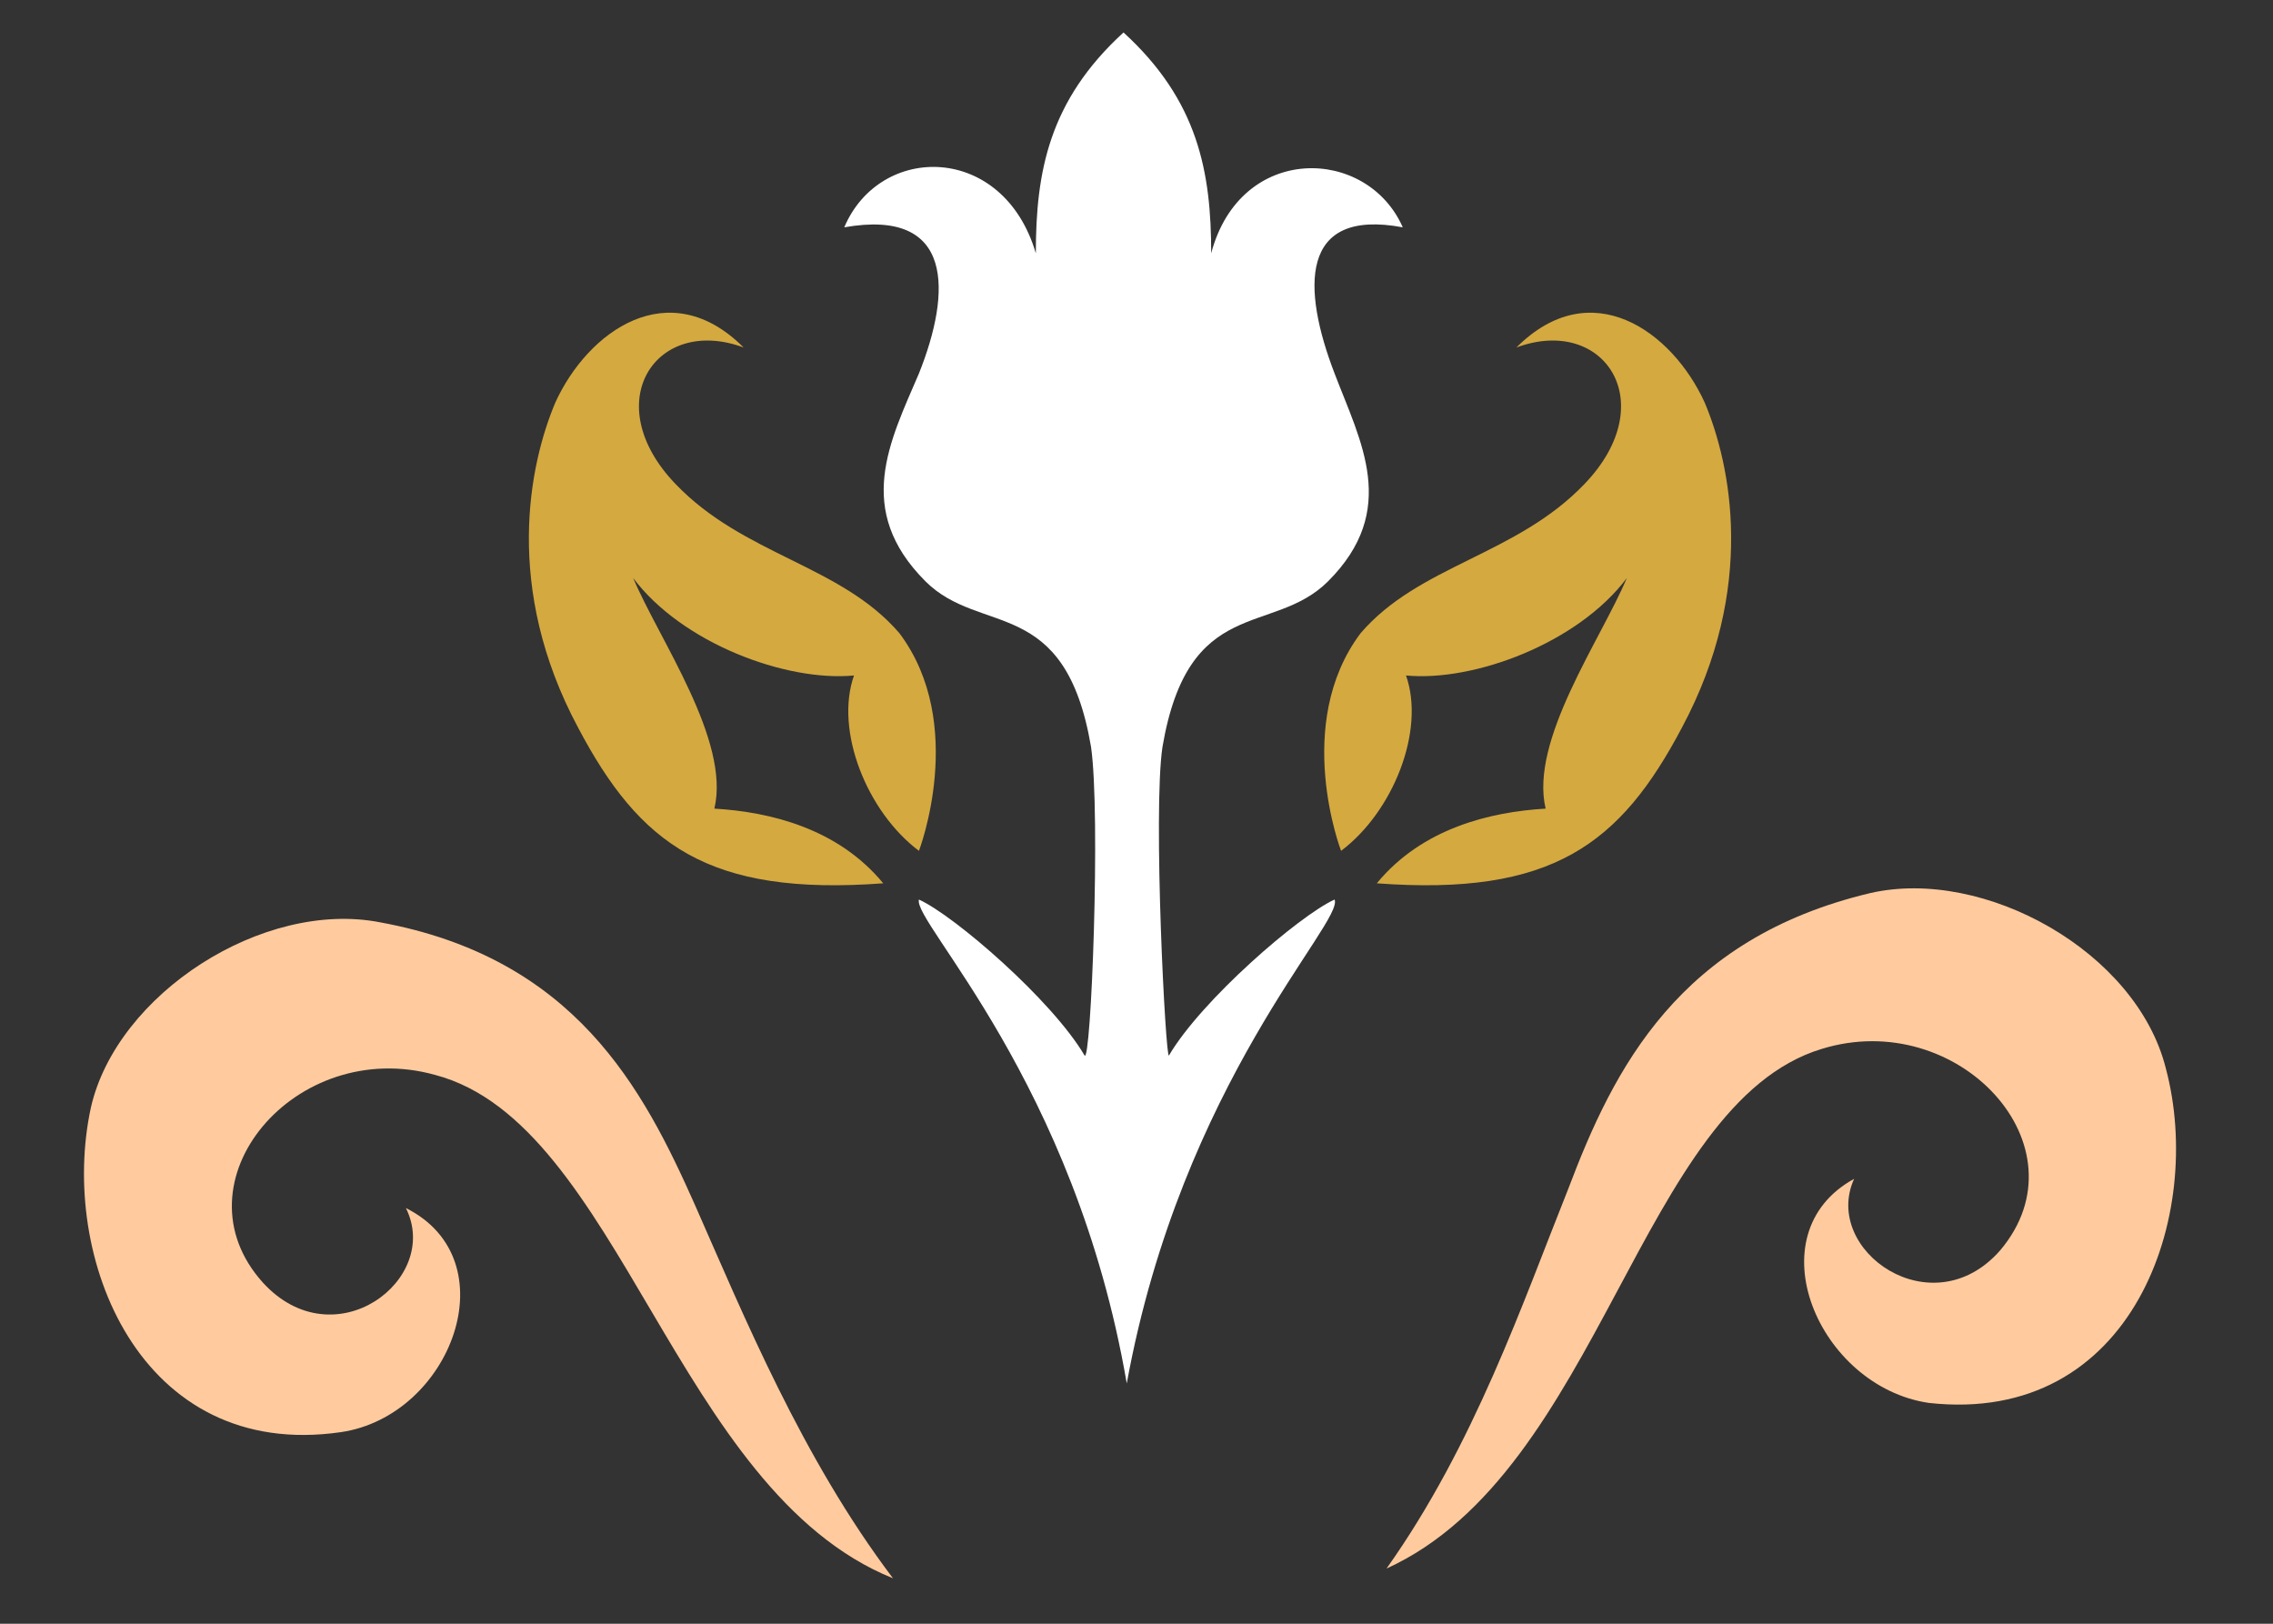
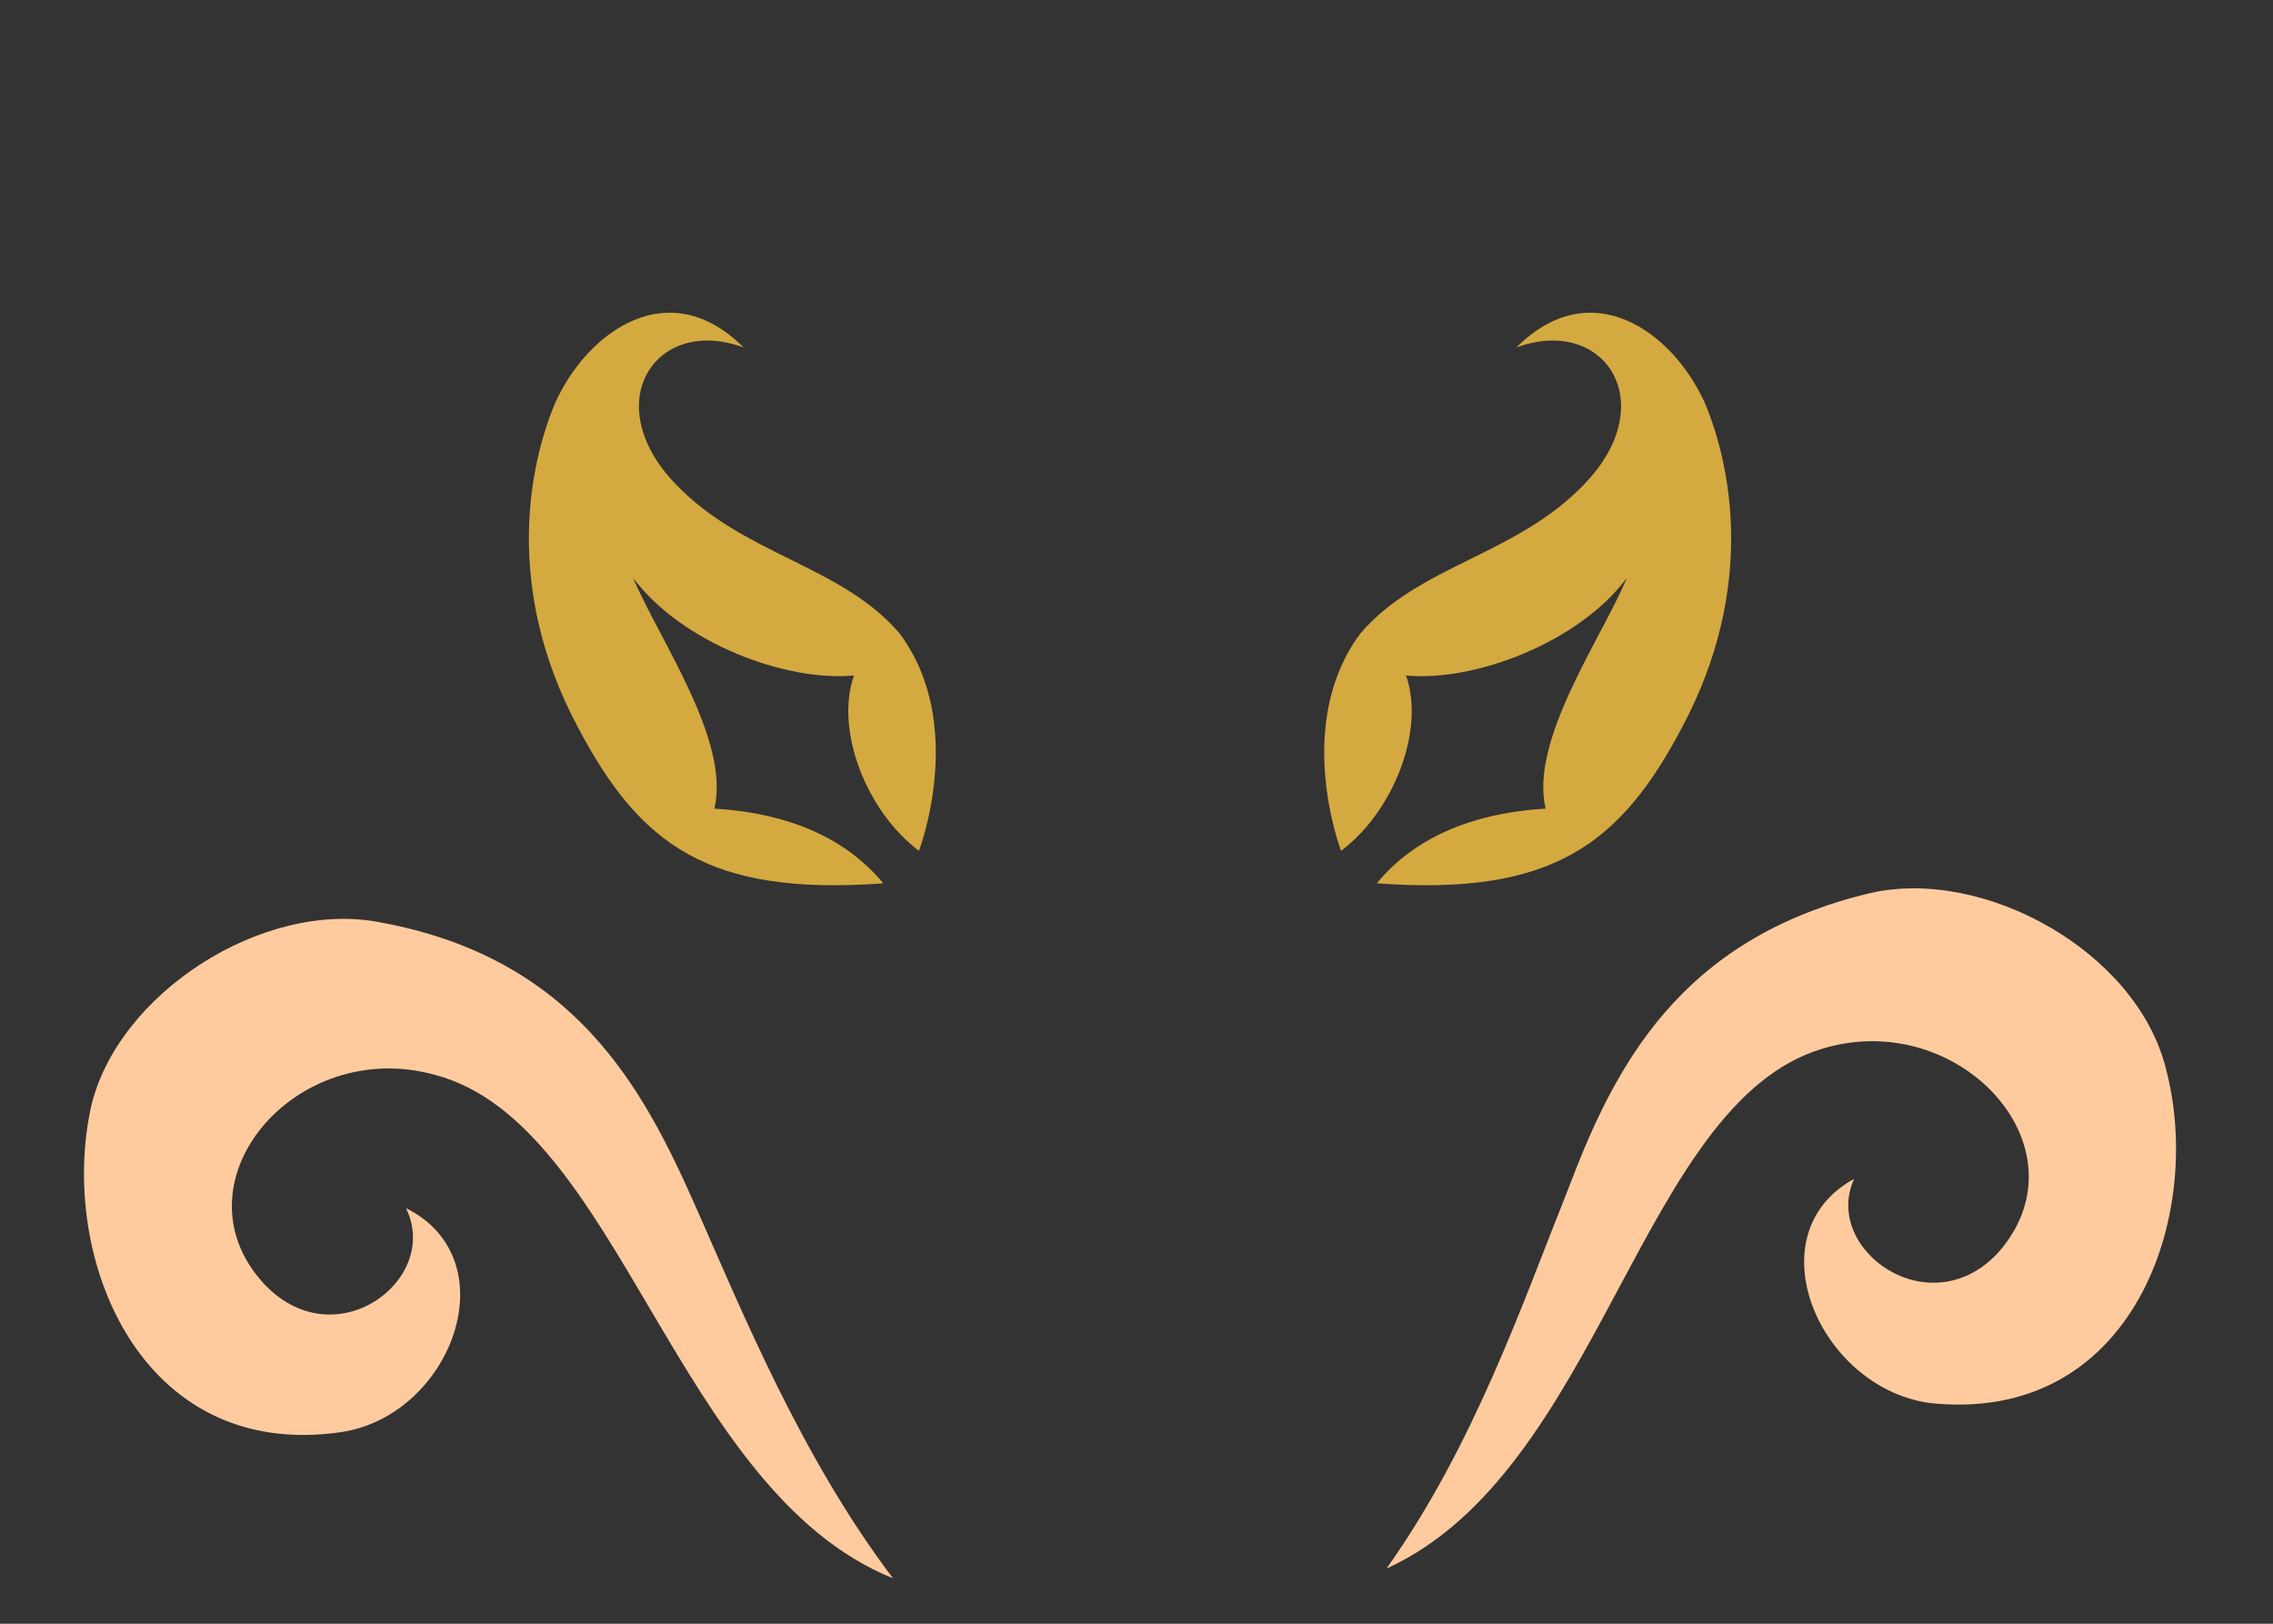
<svg xmlns="http://www.w3.org/2000/svg" id="Слой_1" x="0px" y="0px" viewBox="0 0 70 50" style="enable-background:new 0 0 70 50;" xml:space="preserve">
  <rect x="0" y="0" width="70" height="50" fill="#333333" stroke="none" />
  <style type="text/css"> .st0{fill:#D4A940;} .st1{fill:#FFFFFF;} .st2{fill:#FFCB9E;} </style>
  <path class="st0" d="M28.3,26.2c-1.6-1.2-2.6-3.7-2-5.4c-2.1,0.2-5.3-1-6.8-3c0.8,1.9,3,5,2.5,7.1c1.7,0.1,3.8,0.6,5.2,2.3 c-5.4,0.4-7.5-1.2-9.4-4.8c-2.3-4.3-1.5-8.1-0.7-10c1-2.2,3.5-4,5.8-1.7c-2.7-1-4.5,1.7-2.1,4.2c2.1,2.2,5.1,2.5,6.9,4.6 C29.8,22.3,28.3,26.2,28.3,26.2z M41.3,26.2c1.6-1.2,2.6-3.7,2-5.4c2.1,0.2,5.3-1,6.8-3c-0.8,1.9-3,5-2.5,7.1 c-1.7,0.1-3.8,0.6-5.2,2.3c5.4,0.4,7.5-1.2,9.4-4.8c2.3-4.3,1.5-8.1,0.7-10c-1-2.2-3.5-4-5.8-1.7c2.7-1,4.5,1.7,2.1,4.2 c-2.1,2.2-5.1,2.5-6.9,4.6C39.8,22.3,41.3,26.2,41.3,26.2z" />
-   <path class="st1" d="M41.1,11.5c0.8,2.1,2,4.2-0.2,6.4c-1.7,1.7-4.3,0.4-5.1,5.1c-0.3,2,0.1,9.7,0.2,9.5c1-1.7,4-4.3,5.1-4.8 c0.3,0.7-4.7,5.6-6.4,14.9c-1.6-9.3-6.6-14.2-6.4-14.9c1.1,0.5,4.1,3.1,5.1,4.8c0.2,0.3,0.5-7.4,0.2-9.5c-0.8-4.7-3.4-3.4-5.1-5.1 c-2.2-2.2-1.1-4.3-0.2-6.4C29.3,9,29.4,6.4,26,7c1.1-2.6,4.9-2.6,5.9,0.8c0-2.5,0.4-4.7,2.7-6.8c2.3,2.1,2.7,4.3,2.7,6.8 c0.9-3.4,4.8-3.3,5.9-0.8C40,6.4,40.1,8.9,41.1,11.5z" />
  <g>
    <path class="st2" d="M27.5,48.6c-2.8-3.7-4.6-8.1-6.1-11.5c-1.6-3.6-3.7-7.6-9.7-8.7c-3.6-0.7-8.1,2.2-8.9,5.7 c-1,4.6,1.5,10.9,7.7,10c3.4-0.5,5.2-5.3,2-6.9c1.1,2.2-2.2,4.7-4.4,2.3c-2.8-3.1,1-7.6,5.3-6.4C19.1,34.6,20.8,45.9,27.5,48.6z" />
    <g>
      <path class="st2" d="M42.7,48.3c2.7-3.8,4.2-8.2,5.6-11.7c1.4-3.7,3.4-7.7,9.3-9.1c3.5-0.8,8.2,1.8,9.1,5.4c1.2,4.5-1,11-7.3,10.3 C56,42.7,54,38,57.1,36.3c-1,2.2,2.4,4.6,4.5,2.2c2.7-3.2-1.3-7.5-5.5-6.2C50.5,34,49.3,45.3,42.7,48.3z" />
    </g>
  </g>
</svg>